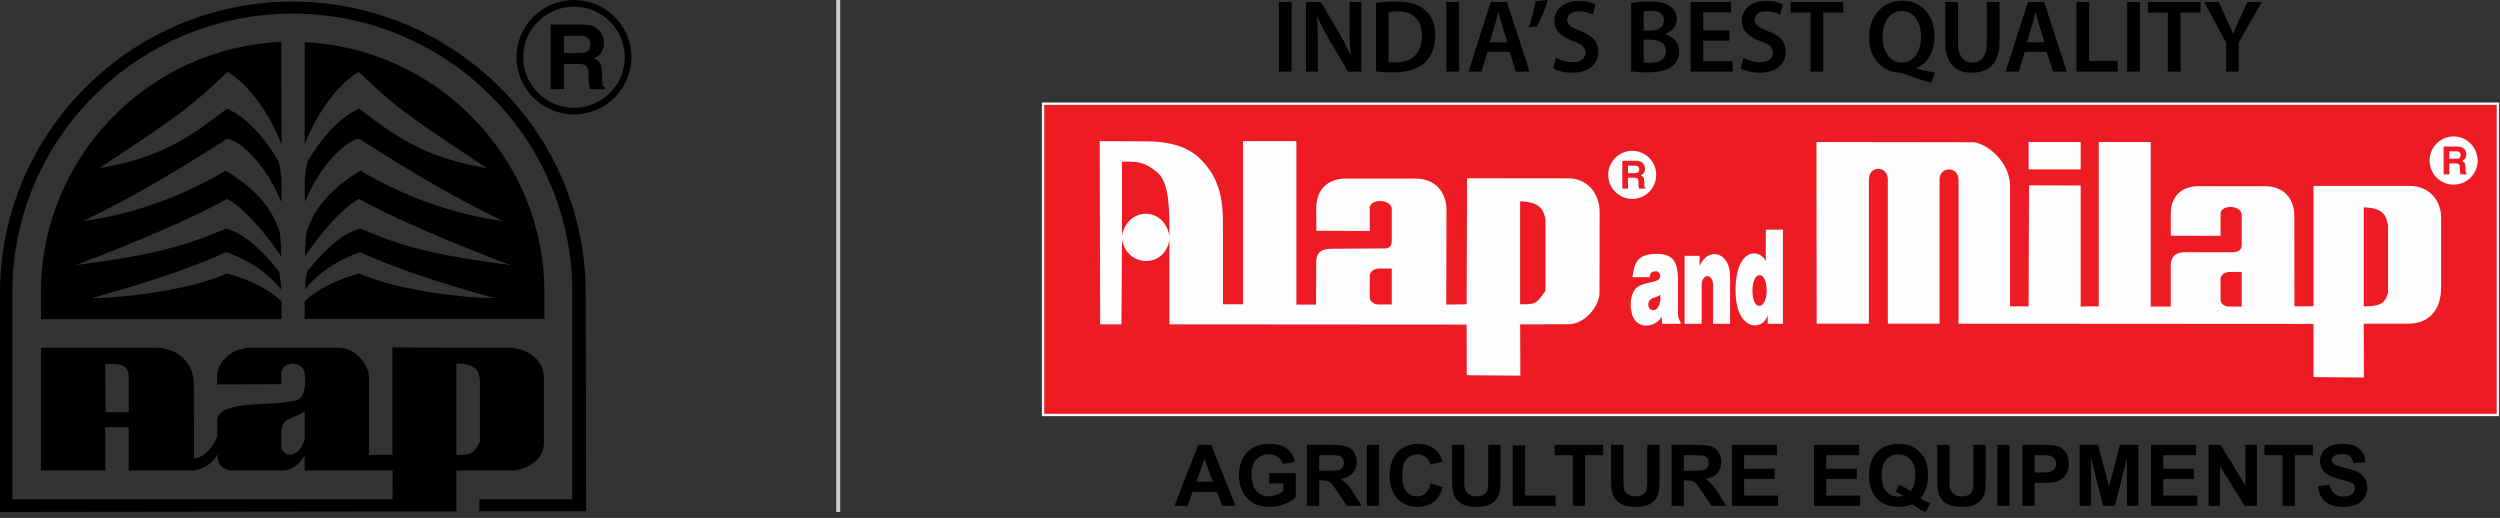
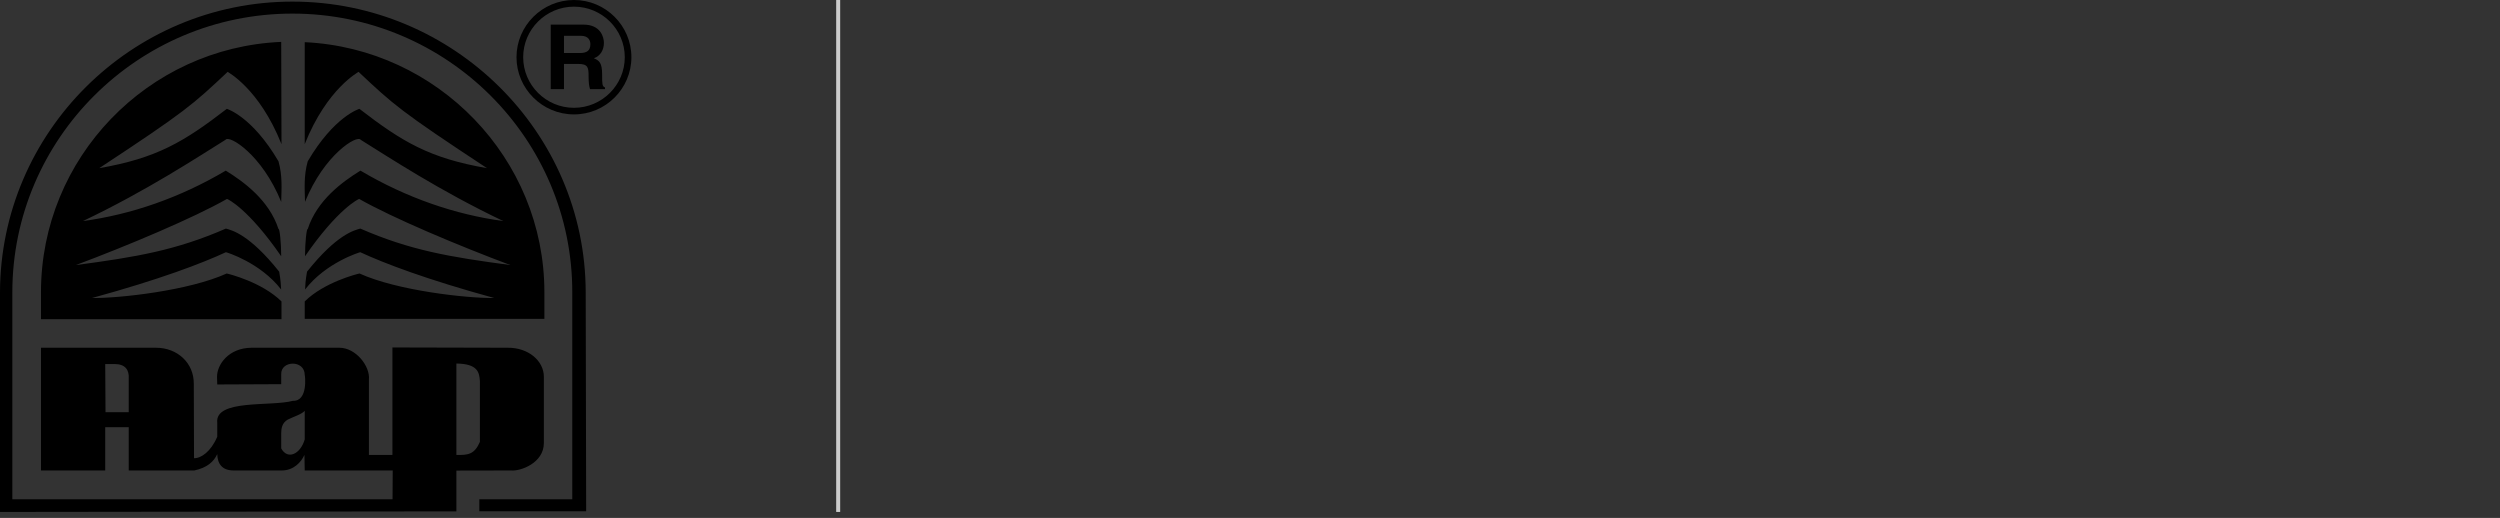
<svg xmlns="http://www.w3.org/2000/svg" width="391" height="81" viewBox="0 0 391 81" fill="none">
  <rect x="0" y="0" width="391" height="81" fill="#333333" stroke="none" />
  <path fill-rule="evenodd" clip-rule="evenodd" d="M86.133 13.944H88.206V9.996H90.396C91.965 9.996 92.055 10.535 92.055 11.908C92.055 12.948 92.136 13.469 92.28 13.944H94.623V13.675C94.173 13.514 94.173 13.146 94.173 11.665C94.173 9.79 93.713 9.476 92.884 9.108C93.884 8.776 94.452 7.816 94.452 6.703C94.452 5.833 93.956 3.85 91.261 3.85H86.133V13.944ZM88.206 8.291V5.599H90.847C92.091 5.599 92.334 6.38 92.334 6.919C92.334 7.914 91.793 8.291 90.694 8.291H88.206ZM89.766 0C94.722 0 98.751 4.02 98.751 8.946C98.751 13.873 94.722 17.893 89.766 17.893C84.817 17.893 80.78 13.873 80.78 8.946C80.78 4.02 84.817 0 89.766 0ZM89.766 1.041C94.145 1.041 97.715 4.594 97.715 8.946C97.715 13.307 94.145 16.861 89.766 16.861C85.394 16.861 81.825 13.307 81.825 8.946C81.825 4.594 85.394 1.041 89.766 1.041Z" fill="black" />
  <path fill-rule="evenodd" clip-rule="evenodd" d="M47.659 22.55V6.595C68.433 7.573 85.142 24.766 85.142 45.701V49.873H47.659V47.145C50.696 44.139 55.851 42.847 56.229 42.775C62.115 45.449 72.984 46.661 77.292 46.607C66.684 43.7 60.078 41.178 56.347 39.446C56.266 39.446 50.966 41.062 47.713 45.279C47.785 43.484 47.974 42.955 48.019 42.488C52.706 36.611 55.437 36.01 56.356 35.749C64.106 39.132 70.289 40.191 79.825 41.456C71.74 38.433 61.322 34.053 56.175 31.11C56.094 31.11 52.832 32.636 47.704 40.083C47.704 37.957 47.956 35.66 48.127 35.83C49.578 31.317 53.553 28.427 56.374 26.686C63.539 30.931 71.217 33.569 78.716 34.574C68.73 29.827 60.7 24.524 56.419 21.868C55.869 21.024 50.696 24.174 47.704 31.577C47.659 29.531 47.487 27.53 48.127 25.233C52.273 18.171 56.212 17.022 56.212 17.022C62.917 22.191 67.171 24.739 76.165 26.3C62.656 17.408 61.547 16.385 56.076 11.235C56.166 11.235 51.164 13.747 47.659 22.55ZM44.026 47.145C40.98 44.139 35.834 42.847 35.456 42.775C29.57 45.449 18.701 46.661 14.393 46.607C25.001 43.7 31.607 41.178 35.329 39.446C35.419 39.446 40.719 41.062 43.972 45.279C43.891 43.484 43.711 42.955 43.666 42.488C38.98 36.611 36.249 36.01 35.329 35.749C27.578 39.132 21.396 40.191 11.861 41.456C19.945 38.433 30.354 34.053 35.501 31.11C35.591 31.11 38.853 32.636 43.981 40.083C43.981 37.957 43.729 35.66 43.558 35.83C42.098 31.317 38.132 28.427 35.311 26.686C28.146 30.931 20.468 33.569 12.969 34.574C22.955 29.827 30.985 24.524 35.266 21.868C35.816 21.024 40.989 24.174 43.981 31.577C44.026 29.531 44.198 27.53 43.558 25.233C39.412 18.171 35.474 17.022 35.474 17.022C28.768 22.191 24.514 24.739 15.52 26.3C29.03 17.408 30.138 16.385 35.609 11.235C35.519 11.235 40.52 13.747 44.026 22.55L43.981 6.551C23.081 7.448 6.408 24.721 6.408 45.701V49.918H44.026V47.145ZM89.504 45.745C89.549 21.697 69.884 2.127 45.739 2.127C21.585 2.127 1.929 21.697 1.929 45.745V78.085H61.394L61.421 73.581H47.659L47.614 71.149C47.1 72.297 45.91 73.581 44.072 73.581H36.546C34.707 73.581 34.023 72.513 33.977 71.023C33.428 72.217 32.4 73.15 30.39 73.581H20.134V66.815H16.457V73.581H6.408V54.387H24.406C27.741 54.387 30.345 56.765 30.309 60.04L30.345 71.66C31.418 71.705 32.995 70.637 33.977 68.304V66.133C33.554 62.382 42.404 63.62 45.82 62.687C48.217 62.768 47.704 58.685 47.659 58.64C47.659 56.253 43.9 56.343 43.981 58.55V60.085L33.977 60.13L33.941 58.936C33.941 57.025 35.735 54.423 39.322 54.387H53.084C55.653 54.387 57.915 57.276 57.699 59.367V71.149H61.376V54.342L79.374 54.387C82.618 54.342 85.061 56.424 85.061 58.936V69.282C85.061 72.441 81.357 73.724 79.942 73.581L71.38 73.598V79.978L0 80.068V45.745C0.045 20.683 20.558 0.251 45.739 0.251C70.911 0.251 91.559 20.639 91.604 45.701L91.676 79.96H74.967V78.085H89.504V45.745ZM71.38 56.855C74.714 56.899 74.967 58.218 75.057 59.618V69.112C74.201 71.068 73.218 71.194 71.38 71.149V56.855ZM43.981 70.126V67.793C43.981 67.021 44.108 66.133 45.009 65.621C45.946 65.155 47.145 64.814 47.659 64.257V68.726C46.974 71.068 44.964 71.957 43.981 70.126ZM16.457 56.935H17.908C19.62 56.935 20.215 57.877 20.134 59.196V64.473H16.502L16.457 56.935Z" fill="black" />
  <line x1="131.091" y1="-1.36598e-08" x2="131.091" y2="80.068" stroke="#CCCCCC" stroke-width="0.625" />
  <g clip-path="url(#clip0_71_657)">
    <path d="M350.14 11.201V6.614L353.758 0.309H351.512L350.209 3.109C350.02 3.505 349.848 3.865 349.694 4.226C349.54 4.57 349.403 4.93 349.283 5.274H349.248C349.146 5.033 349.043 4.793 348.939 4.552C348.837 4.329 348.734 4.088 348.631 3.865C348.528 3.625 348.408 3.367 348.288 3.109L347.002 0.309H344.722L348.168 6.665V11.201H350.14ZM339.047 11.201H341.035V1.976H344.156V0.309H335.943V1.976H339.047V11.201ZM332.703 11.201H334.692V0.309H332.703V11.201ZM324.747 11.201H331.211V9.534H326.736V0.309H324.747V11.201ZM316.998 6.614L317.82 3.933C317.889 3.711 317.941 3.487 318.009 3.246C318.06 3.023 318.129 2.783 318.181 2.559C318.232 2.319 318.283 2.096 318.352 1.89H318.369C318.455 2.216 318.54 2.543 318.626 2.903C318.729 3.246 318.815 3.59 318.918 3.933L319.775 6.614H316.998ZM320.101 8.108L321.095 11.201H323.239L319.707 0.309H317.169L313.688 11.201H315.729L316.672 8.108H320.101ZM304.241 0.309V6.545C304.241 7.404 304.344 8.143 304.532 8.744C304.738 9.362 305.013 9.861 305.373 10.255C305.733 10.633 306.179 10.926 306.676 11.115C307.19 11.286 307.756 11.389 308.39 11.372C309.042 11.372 309.642 11.286 310.174 11.097C310.705 10.909 311.168 10.616 311.545 10.221C311.922 9.826 312.214 9.311 312.42 8.71C312.625 8.091 312.728 7.37 312.728 6.528V0.309H310.739V6.665C310.739 7.37 310.654 7.954 310.465 8.417C310.293 8.881 310.019 9.225 309.693 9.448C309.35 9.672 308.939 9.774 308.459 9.774C308.013 9.774 307.619 9.672 307.276 9.448C306.95 9.225 306.693 8.881 306.505 8.417C306.333 7.954 306.23 7.37 306.23 6.665V0.309H304.241ZM297.452 9.774C296.971 9.774 296.543 9.672 296.183 9.465C295.806 9.259 295.48 8.967 295.223 8.606C294.965 8.228 294.777 7.817 294.64 7.335C294.503 6.854 294.434 6.339 294.434 5.789C294.434 5.239 294.503 4.724 294.622 4.226C294.759 3.745 294.949 3.316 295.205 2.937C295.463 2.559 295.771 2.25 296.148 2.044C296.526 1.821 296.971 1.717 297.469 1.717C297.863 1.717 298.223 1.787 298.531 1.924C298.858 2.078 299.132 2.267 299.372 2.525C299.612 2.783 299.801 3.075 299.972 3.401C300.126 3.745 300.246 4.106 300.332 4.5C300.418 4.896 300.452 5.291 300.452 5.703C300.452 6.288 300.384 6.82 300.246 7.318C300.126 7.799 299.92 8.228 299.664 8.606C299.406 8.967 299.097 9.259 298.72 9.465C298.343 9.672 297.932 9.774 297.452 9.774ZM302.612 11.355C302.321 11.303 302.012 11.252 301.686 11.183C301.361 11.115 301.035 11.046 300.709 10.96C300.384 10.891 300.057 10.805 299.749 10.719V10.651C300.143 10.496 300.521 10.255 300.846 9.964C301.189 9.672 301.498 9.311 301.738 8.881C301.995 8.452 302.201 7.971 302.338 7.421C302.475 6.889 302.544 6.288 302.544 5.617C302.544 4.999 302.475 4.414 302.321 3.865C302.184 3.316 301.978 2.8 301.686 2.353C301.413 1.89 301.069 1.494 300.658 1.168C300.246 0.824 299.783 0.567 299.251 0.395C298.738 0.206 298.154 0.12 297.537 0.12C296.749 0.12 296.045 0.258 295.411 0.533C294.777 0.807 294.228 1.202 293.765 1.717C293.302 2.233 292.959 2.834 292.702 3.539C292.462 4.226 292.342 4.999 292.342 5.858C292.342 6.562 292.428 7.198 292.582 7.765C292.754 8.349 292.994 8.847 293.285 9.294C293.576 9.723 293.937 10.101 294.331 10.393C294.725 10.703 295.172 10.926 295.634 11.097C296.097 11.252 296.594 11.355 297.091 11.372C297.212 11.389 297.332 11.407 297.452 11.424C297.571 11.458 297.692 11.493 297.811 11.544C298.48 11.802 299.183 12.059 299.869 12.283C300.572 12.523 301.292 12.729 302.047 12.953L302.612 11.355ZM283.169 11.201H285.158V1.976H288.279V0.309H280.066V1.976H283.169V11.201ZM272.231 10.685C272.436 10.805 272.693 10.926 273.002 11.029C273.311 11.131 273.653 11.217 274.031 11.286C274.408 11.338 274.802 11.372 275.179 11.372C275.882 11.372 276.482 11.286 276.997 11.115C277.528 10.943 277.957 10.703 278.282 10.393C278.626 10.101 278.883 9.741 279.054 9.362C279.209 8.967 279.294 8.538 279.294 8.091C279.294 7.576 279.192 7.112 279.003 6.717C278.797 6.322 278.489 5.978 278.077 5.669C277.666 5.377 277.134 5.102 276.5 4.861C276.02 4.673 275.625 4.5 275.317 4.329C275.008 4.174 274.786 3.986 274.648 3.779C274.494 3.59 274.425 3.35 274.425 3.075C274.425 2.851 274.494 2.645 274.614 2.439C274.734 2.25 274.923 2.078 275.197 1.958C275.454 1.838 275.797 1.769 276.226 1.769C276.551 1.769 276.86 1.803 277.151 1.855C277.425 1.906 277.666 1.976 277.871 2.044C278.094 2.13 278.266 2.216 278.403 2.285L278.865 0.704C278.574 0.533 278.231 0.412 277.803 0.292C277.357 0.189 276.86 0.137 276.26 0.137C275.677 0.137 275.128 0.206 274.665 0.361C274.185 0.533 273.791 0.738 273.448 1.031C273.122 1.305 272.847 1.632 272.676 2.027C272.505 2.404 272.419 2.817 272.402 3.264C272.419 3.779 272.539 4.243 272.779 4.638C273.019 5.033 273.345 5.377 273.791 5.669C274.236 5.961 274.751 6.218 275.368 6.442C275.813 6.596 276.191 6.769 276.465 6.94C276.756 7.112 276.963 7.301 277.083 7.524C277.22 7.731 277.288 7.971 277.288 8.246C277.288 8.538 277.203 8.796 277.048 9.019C276.894 9.242 276.671 9.414 276.379 9.534C276.088 9.672 275.728 9.723 275.317 9.723C274.974 9.723 274.648 9.688 274.322 9.637C273.996 9.568 273.705 9.483 273.413 9.38C273.139 9.276 272.899 9.156 272.676 9.036L272.231 10.685ZM270.482 4.759H266.383V1.941H270.739V0.309H264.412V11.201H270.979V9.568H266.383V6.373H270.482V4.759ZM257.074 6.202H258.068C258.411 6.202 258.737 6.236 259.029 6.304C259.337 6.373 259.594 6.476 259.817 6.63C260.057 6.769 260.228 6.957 260.349 7.181C260.486 7.404 260.554 7.679 260.554 8.005C260.554 8.332 260.486 8.624 260.349 8.847C260.228 9.087 260.04 9.259 259.817 9.414C259.594 9.551 259.337 9.654 259.045 9.723C258.754 9.774 258.446 9.809 258.137 9.809H257.537C257.365 9.809 257.211 9.792 257.074 9.757V6.202ZM257.074 1.787C257.176 1.752 257.331 1.735 257.503 1.717C257.691 1.701 257.931 1.701 258.205 1.701C258.634 1.701 258.994 1.752 259.303 1.855C259.594 1.958 259.834 2.13 259.989 2.353C260.16 2.577 260.246 2.851 260.246 3.195C260.246 3.505 260.16 3.779 259.989 4.02C259.834 4.26 259.594 4.432 259.268 4.57C258.96 4.707 258.565 4.759 258.103 4.775H257.074V1.787ZM255.12 11.166C255.376 11.201 255.702 11.235 256.114 11.27C256.525 11.303 257.005 11.321 257.554 11.321C258.223 11.321 258.806 11.27 259.32 11.201C259.834 11.131 260.28 11.012 260.657 10.874C261.034 10.719 261.343 10.53 261.6 10.307C261.806 10.135 261.995 9.929 262.132 9.706C262.286 9.483 262.406 9.225 262.492 8.95C262.595 8.675 262.629 8.366 262.629 8.057C262.629 7.679 262.577 7.335 262.458 7.043C262.337 6.751 262.166 6.493 261.96 6.253C261.754 6.029 261.532 5.858 261.257 5.703C261 5.548 260.726 5.446 260.434 5.36V5.325C260.829 5.171 261.155 4.982 261.428 4.741C261.703 4.5 261.909 4.226 262.046 3.933C262.183 3.625 262.252 3.316 262.252 2.972C262.252 2.663 262.2 2.37 262.097 2.113C262.012 1.855 261.875 1.632 261.703 1.426C261.532 1.219 261.343 1.065 261.12 0.928C260.88 0.756 260.606 0.618 260.314 0.515C260.023 0.412 259.68 0.344 259.303 0.292C258.925 0.258 258.497 0.223 258.017 0.223C257.64 0.223 257.262 0.24 256.902 0.258C256.542 0.292 256.2 0.309 255.891 0.344C255.582 0.395 255.325 0.429 255.12 0.463V11.166ZM242.912 10.685C243.117 10.805 243.374 10.926 243.683 11.029C243.992 11.131 244.335 11.217 244.712 11.286C245.089 11.338 245.484 11.372 245.861 11.372C246.563 11.372 247.164 11.286 247.695 11.115C248.21 10.943 248.638 10.703 248.964 10.393C249.307 10.101 249.564 9.741 249.736 9.362C249.907 8.967 249.976 8.538 249.976 8.091C249.976 7.576 249.89 7.112 249.684 6.717C249.478 6.322 249.17 5.978 248.758 5.669C248.347 5.377 247.815 5.102 247.198 4.861C246.718 4.673 246.306 4.5 245.998 4.329C245.706 4.174 245.466 3.986 245.329 3.779C245.175 3.59 245.107 3.35 245.107 3.075C245.107 2.851 245.175 2.645 245.295 2.439C245.414 2.25 245.621 2.078 245.878 1.958C246.135 1.838 246.478 1.769 246.907 1.769C247.232 1.769 247.541 1.803 247.832 1.855C248.107 1.906 248.347 1.976 248.552 2.044C248.775 2.13 248.947 2.216 249.084 2.285L249.547 0.704C249.272 0.533 248.912 0.412 248.484 0.292C248.038 0.189 247.541 0.137 246.94 0.137C246.358 0.137 245.827 0.206 245.346 0.361C244.866 0.533 244.472 0.738 244.129 1.031C243.803 1.305 243.546 1.632 243.357 2.027C243.186 2.404 243.1 2.817 243.1 3.264C243.1 3.779 243.22 4.243 243.46 4.638C243.7 5.033 244.043 5.377 244.472 5.669C244.917 5.961 245.432 6.218 246.049 6.442C246.495 6.596 246.872 6.769 247.147 6.94C247.438 7.112 247.644 7.301 247.764 7.524C247.901 7.731 247.969 7.971 247.969 8.246C247.969 8.538 247.883 8.796 247.73 9.019C247.575 9.242 247.352 9.414 247.061 9.534C246.77 9.672 246.409 9.723 245.998 9.723C245.655 9.723 245.329 9.688 245.003 9.637C244.678 9.568 244.386 9.483 244.112 9.38C243.821 9.276 243.581 9.156 243.374 9.036L242.912 10.685ZM240.168 0.172C240.1 0.601 240.014 1.065 239.911 1.546C239.791 2.027 239.671 2.491 239.534 2.955C239.396 3.435 239.259 3.865 239.122 4.26L240.357 4.14C240.494 3.882 240.648 3.607 240.82 3.281C240.974 2.955 241.128 2.611 241.283 2.25C241.437 1.89 241.574 1.512 241.728 1.134C241.866 0.756 241.986 0.378 242.088 0L240.168 0.172ZM232.984 6.614L233.807 3.933C233.876 3.711 233.927 3.487 233.996 3.246C234.047 3.023 234.116 2.783 234.167 2.559C234.219 2.319 234.27 2.096 234.339 1.89H234.356C234.442 2.216 234.528 2.543 234.613 2.903C234.716 3.246 234.802 3.59 234.905 3.933L235.762 6.614H232.984ZM236.088 8.108L237.082 11.201H239.225L235.693 0.309H233.156L229.675 11.201H231.715L232.658 8.108H236.088ZM226.212 11.201H228.201V0.309H226.212V11.201ZM217.176 1.89C217.331 1.855 217.502 1.838 217.725 1.803C217.948 1.787 218.222 1.787 218.531 1.787C219.371 1.787 220.073 1.924 220.64 2.233C221.222 2.525 221.651 2.955 221.943 3.521C222.251 4.072 222.388 4.759 222.388 5.566C222.388 6.476 222.234 7.249 221.908 7.885C221.583 8.503 221.103 8.967 220.485 9.276C219.885 9.603 219.148 9.757 218.273 9.741H217.673C217.485 9.741 217.313 9.723 217.176 9.706V1.89ZM215.204 11.166C215.53 11.217 215.907 11.252 216.353 11.27C216.799 11.303 217.296 11.321 217.879 11.321C218.582 11.321 219.233 11.252 219.851 11.149C220.468 11.046 221.017 10.874 221.514 10.651C222.011 10.428 222.44 10.153 222.8 9.826C223.143 9.517 223.434 9.139 223.691 8.726C223.949 8.298 224.137 7.817 224.274 7.284C224.412 6.751 224.48 6.15 224.497 5.497C224.497 4.879 224.412 4.329 224.274 3.831C224.137 3.332 223.949 2.886 223.691 2.491C223.434 2.113 223.143 1.769 222.782 1.494C222.457 1.202 222.062 0.979 221.634 0.79C221.222 0.601 220.725 0.463 220.194 0.361C219.645 0.274 219.028 0.223 218.359 0.223C217.759 0.223 217.21 0.258 216.662 0.292C216.13 0.326 215.65 0.395 215.204 0.447V11.166ZM206.117 11.201V7.301C206.117 6.717 206.117 6.15 206.1 5.617C206.1 5.085 206.083 4.587 206.066 4.088C206.049 3.607 206.031 3.127 205.997 2.663L206.066 2.645C206.237 3.058 206.443 3.487 206.649 3.899C206.855 4.329 207.077 4.759 207.317 5.171C207.54 5.583 207.763 5.995 208.003 6.407L210.832 11.201H212.907V0.309H211.072V4.106V5.703C211.09 6.202 211.106 6.7 211.141 7.181C211.158 7.661 211.192 8.143 211.243 8.624H211.209C210.952 8.04 210.678 7.438 210.369 6.82C210.044 6.202 209.718 5.583 209.357 4.982L206.546 0.309H204.265V11.201H206.117ZM200.031 11.201H202.019V0.309H200.031V11.201Z" fill="black" />
    <path fill-rule="evenodd" clip-rule="evenodd" d="M163.133 16.217H390.672V64.902H163.133V16.217Z" fill="#ED1B23" stroke="#FEFEFE" stroke-width="0.37" stroke-miterlimit="10" />
    <path fill-rule="evenodd" clip-rule="evenodd" d="M255.273 23.586C257.348 23.586 259.029 25.27 259.029 27.349C259.029 29.427 257.348 31.111 255.273 31.111C253.216 31.111 251.519 29.427 251.519 27.349C251.519 25.27 253.216 23.586 255.273 23.586ZM254.622 27.073V25.906H255.736C256.268 25.906 256.371 26.249 256.371 26.472C256.371 26.902 256.148 27.073 255.668 27.073H254.622ZM253.731 29.496H254.622V27.796H255.548C256.216 27.796 256.251 28.036 256.251 28.62C256.251 29.067 256.285 29.29 256.354 29.496H257.348V29.393C257.16 29.307 257.16 29.152 257.16 28.517C257.16 27.71 256.971 27.572 256.611 27.418C257.039 27.28 257.28 26.868 257.28 26.386C257.28 26.009 257.074 25.15 255.925 25.15H253.731V29.496Z" fill="#FEFEFE" />
    <path fill-rule="evenodd" clip-rule="evenodd" d="M229.401 58.683L229.384 50.764L182.902 50.729V37.553C182.096 42.002 176.352 41.83 175.478 37.518L175.392 50.729H172.066L171.997 22.075C174.415 22.075 176.833 22.092 179.267 22.109C183.879 22.109 186.314 23.466 187.669 24.806C190.755 27.812 191.337 31.197 191.269 35.577V47.586H194.407V22.075H202.757V47.637H205.826L205.86 40.697C205.98 39.529 206.597 38.979 208.038 38.91L215.89 38.858C216.953 38.91 217.708 38.858 217.673 37.587V32.623C217.467 30.973 213.935 31.059 214.227 32.777V36.127L205.877 36.093L205.86 32.554C205.86 29.702 207.609 28.001 210.266 27.933H221.428C224.411 27.933 226.229 29.96 226.229 32.88L226.195 47.637L229.384 47.586L229.452 27.881L245.174 27.898C248.226 27.83 250.181 30.217 250.181 33.172L250.164 45.799C250.164 47.843 247.918 50.695 245.295 50.712L237.751 50.729L237.785 58.752L229.401 58.683ZM215.53 42.002H217.673V47.62H215.565C214.81 47.586 214.227 47.122 214.227 46.503V42.947C214.519 42.26 214.913 42.123 215.53 42.002ZM237.751 31.489C240.872 31.575 241.454 32.812 241.711 34.409V45.472C240.408 47.328 240.34 47.654 237.751 47.586V31.489ZM175.478 36.831V25.287H175.443H176.747C178.29 25.287 179.404 25.648 181.016 26.971C182.936 28.569 182.902 33.018 182.902 36.935C182.096 32.262 176.386 32.296 175.478 36.831Z" fill="#FEFEFE" />
    <path fill-rule="evenodd" clip-rule="evenodd" d="M369.686 32.434C372.686 32.503 373.235 33.688 373.492 35.251V45.747C373.046 47.551 372.155 47.895 369.686 47.912V32.434ZM308.51 22.247C310.465 22.247 314.374 25.133 314.374 29.118V47.912H317.272L317.34 28.981L325.416 29.015V47.946L326.822 47.912H328.245V22.212H336.372V47.946H339.509V41.281C339.612 40.164 340.178 39.511 341.601 39.443L348.923 39.46C350.106 39.443 350.637 39.15 350.603 38.12V33.516C350.397 31.935 347.019 32.004 347.294 33.653V36.883L339.509 36.866V33.447C339.509 30.716 341.156 29.187 343.728 29.118H354.203C357.084 29.118 358.832 30.956 358.832 33.756L358.85 47.912L361.833 47.895V29.084H376.801C379.733 29.015 381.791 31.179 381.791 34.032V45.06C381.791 47.104 380.985 50.489 376.801 50.626H369.686L369.72 59.044L361.833 58.975V50.66L306.316 50.626V28.07C306.247 25.906 303.315 26.043 303.349 28.07V50.626H295.257V28.07C295.257 25.871 292.291 25.803 292.291 28.105V50.626H284.129L284.095 22.212C292.188 22.212 300.452 22.247 308.51 22.247ZM317.272 26.49H325.416V22.212H317.272V26.49ZM348.545 42.535H350.603V47.946H348.58C347.842 47.912 347.294 47.465 347.294 46.864V43.446C347.568 42.793 347.962 42.673 348.545 42.535Z" fill="#FEFEFE" />
    <path fill-rule="evenodd" clip-rule="evenodd" d="M275.179 43.033C275.951 43.033 276.311 44.287 276.311 45.404C276.311 46.589 275.916 47.826 275.179 47.826C274.408 47.826 274.082 46.709 274.082 45.404C274.082 44.15 274.493 43.033 275.179 43.033ZM276.174 35.921V40.851C275.814 40.095 275.094 39.631 274.322 39.631C272.985 39.631 271.442 41.16 271.442 45.404C271.442 49.372 273.07 50.901 274.476 50.901C275.419 50.901 276.277 50.214 276.466 49.218V50.643H278.849V35.921H276.174ZM263.469 40.009V50.643H266.144V44.613C266.144 43.668 266.607 43.187 267.036 43.187C267.464 43.187 267.927 43.668 267.927 44.613V50.643H270.584V43.187C270.584 40.954 269.367 39.735 268.133 39.735C267.275 39.735 266.349 40.336 265.817 41.641V40.009H263.469ZM259.662 46.091C259.662 46.194 259.697 46.4 259.697 46.554C259.697 47.052 259.576 47.671 259.269 48.135C259.114 48.358 258.805 48.53 258.565 48.53C258.171 48.53 257.794 48.203 257.794 47.671C257.794 46.4 258.977 46.709 259.662 46.091ZM255.325 43.359H257.999C258.085 42.569 258.479 42.432 258.977 42.432C259.439 42.432 259.662 42.809 259.662 43.136C259.662 43.394 259.508 43.72 259.269 43.823C258.394 44.304 256.302 44.15 255.513 45.558C255.17 46.194 255.033 46.984 255.033 47.62C255.033 48.358 255.222 49.063 255.325 49.372C255.719 50.488 256.611 50.918 257.468 50.918C258.411 50.918 259.474 50.368 259.868 49.544L259.971 50.643H262.835V50.334C262.543 50.007 262.44 49.544 262.44 49.063V43.514C262.337 41.641 262.149 39.7 259.183 39.7C256.114 39.7 255.616 41.006 255.325 43.359Z" fill="#FEFEFE" />
-     <path fill-rule="evenodd" clip-rule="evenodd" d="M383.745 21.336C385.803 21.336 387.5 23.037 387.5 25.115C387.5 27.194 385.803 28.878 383.745 28.878C381.67 28.878 379.99 27.194 379.99 25.115C379.99 23.037 381.67 21.336 383.745 21.336ZM383.077 24.823V23.672H384.208C384.74 23.672 384.842 24.016 384.842 24.239C384.842 24.668 384.602 24.823 384.139 24.823H383.077ZM382.185 27.263H383.077V25.562H384.002C384.671 25.562 384.722 25.802 384.722 26.386C384.722 26.833 384.757 27.056 384.808 27.263H385.819V27.142C385.614 27.074 385.614 26.919 385.614 26.283C385.614 25.476 385.425 25.339 385.065 25.184C385.494 25.029 385.734 24.617 385.734 24.153C385.734 23.775 385.528 22.916 384.379 22.916H382.185V27.263Z" fill="#FEFEFE" />
    <path d="M189.698 75.341L188.387 71.805L187.102 75.341H189.698ZM193.233 79.112H191.144L190.314 76.947H186.512L185.727 79.112H183.689L187.394 69.582H189.425L193.233 79.112Z" fill="black" />
    <path d="M198.518 75.608V74.002H202.657V77.799C202.255 78.189 201.672 78.532 200.909 78.829C200.145 79.126 199.372 79.275 198.589 79.275C197.594 79.275 196.727 79.065 195.987 78.647C195.248 78.229 194.692 77.63 194.32 76.853C193.948 76.076 193.762 75.229 193.762 74.314C193.762 73.322 193.97 72.44 194.385 71.669C194.8 70.897 195.407 70.306 196.208 69.894C196.818 69.578 197.577 69.419 198.485 69.419C199.666 69.419 200.589 69.668 201.253 70.163C201.916 70.66 202.344 71.346 202.534 72.221L200.627 72.579C200.492 72.111 200.24 71.742 199.87 71.471C199.501 71.199 199.039 71.063 198.485 71.063C197.646 71.063 196.979 71.331 196.484 71.864C195.989 72.396 195.741 73.188 195.741 74.237C195.741 75.367 195.992 76.216 196.494 76.781C196.995 77.348 197.653 77.63 198.466 77.63C198.868 77.63 199.271 77.551 199.676 77.392C200.08 77.234 200.427 77.043 200.717 76.817V75.608H198.518Z" fill="black" />
    <path d="M206.316 73.612H207.736C208.658 73.612 209.233 73.573 209.462 73.496C209.691 73.418 209.871 73.283 210.001 73.093C210.13 72.902 210.195 72.664 210.195 72.377C210.195 72.056 210.11 71.798 209.939 71.601C209.769 71.403 209.527 71.279 209.216 71.227C209.06 71.205 208.593 71.195 207.814 71.195H206.316V73.612ZM204.395 79.112V69.582H208.437C209.454 69.582 210.192 69.668 210.653 69.839C211.114 70.01 211.482 70.315 211.759 70.752C212.036 71.19 212.174 71.691 212.174 72.254C212.174 72.969 211.965 73.559 211.545 74.025C211.125 74.491 210.498 74.785 209.663 74.906C210.078 75.149 210.421 75.415 210.692 75.706C210.962 75.996 211.326 76.512 211.785 77.253L212.947 79.112H210.65L209.261 77.038C208.768 76.298 208.431 75.831 208.249 75.638C208.067 75.444 207.875 75.313 207.671 75.241C207.468 75.169 207.146 75.134 206.705 75.134H206.316V79.112H204.395Z" fill="black" />
    <path d="M213.767 69.582H215.687V79.111H213.767V69.582Z" fill="black" />
    <path d="M223.762 75.608L225.624 76.2C225.339 77.24 224.864 78.013 224.2 78.517C223.536 79.022 222.694 79.275 221.673 79.275C220.41 79.275 219.372 78.842 218.559 77.978C217.745 77.112 217.339 75.931 217.339 74.431C217.339 72.845 217.748 71.614 218.565 70.736C219.383 69.858 220.457 69.419 221.79 69.419C222.953 69.419 223.898 69.764 224.625 70.453C225.058 70.86 225.382 71.446 225.599 72.209L223.697 72.663C223.585 72.169 223.351 71.779 222.993 71.493C222.636 71.207 222.203 71.063 221.693 71.063C220.988 71.063 220.415 71.318 219.976 71.825C219.537 72.331 219.318 73.153 219.318 74.289C219.318 75.494 219.534 76.351 219.967 76.862C220.399 77.374 220.962 77.63 221.654 77.63C222.164 77.63 222.603 77.467 222.971 77.142C223.338 76.817 223.602 76.306 223.762 75.608Z" fill="black" />
    <path d="M227.1 69.582H229.02V74.743C229.02 75.563 229.044 76.093 229.092 76.336C229.174 76.726 229.37 77.039 229.679 77.275C229.988 77.511 230.411 77.63 230.948 77.63C231.492 77.63 231.903 77.518 232.18 77.295C232.457 77.072 232.623 76.798 232.68 76.472C232.736 76.147 232.764 75.608 232.764 74.853V69.582H234.685V74.587C234.685 75.731 234.632 76.54 234.529 77.012C234.425 77.485 234.234 77.883 233.955 78.208C233.675 78.533 233.302 78.792 232.836 78.985C232.369 79.178 231.758 79.275 231.006 79.275C230.098 79.275 229.409 79.169 228.939 78.959C228.47 78.749 228.099 78.475 227.826 78.14C227.554 77.804 227.374 77.452 227.288 77.084C227.162 76.537 227.1 75.731 227.1 74.665V69.582Z" fill="black" />
    <path d="M236.602 79.112V69.66H238.522V77.507H243.297V79.112H236.602Z" fill="black" />
    <path d="M245.983 79.112V71.194H243.161V69.582H250.72V71.194H247.904V79.112H245.983Z" fill="black" />
    <path d="M251.973 69.582H253.893V74.743C253.893 75.563 253.917 76.093 253.965 76.336C254.047 76.726 254.243 77.039 254.552 77.275C254.861 77.511 255.284 77.63 255.821 77.63C256.366 77.63 256.776 77.518 257.053 77.295C257.33 77.072 257.497 76.798 257.553 76.472C257.608 76.147 257.637 75.608 257.637 74.853V69.582H259.558V74.587C259.558 75.731 259.506 76.54 259.402 77.012C259.298 77.485 259.107 77.883 258.828 78.208C258.548 78.533 258.176 78.792 257.708 78.985C257.241 79.178 256.631 79.275 255.879 79.275C254.971 79.275 254.282 79.169 253.812 78.959C253.343 78.749 252.972 78.475 252.699 78.14C252.427 77.804 252.247 77.452 252.161 77.084C252.035 76.537 251.973 75.731 251.973 74.665V69.582Z" fill="black" />
    <path d="M263.349 73.612H264.77C265.691 73.612 266.267 73.573 266.496 73.496C266.725 73.418 266.905 73.283 267.034 73.093C267.164 72.902 267.229 72.664 267.229 72.377C267.229 72.056 267.144 71.798 266.972 71.601C266.802 71.403 266.561 71.279 266.249 71.227C266.094 71.205 265.626 71.195 264.848 71.195H263.349V73.612ZM261.428 79.112V69.582H265.471C266.487 69.582 267.226 69.668 267.687 69.839C268.147 70.01 268.516 70.315 268.793 70.752C269.069 71.19 269.208 71.691 269.208 72.254C269.208 72.969 268.998 73.559 268.579 74.025C268.159 74.491 267.532 74.785 266.697 74.906C267.112 75.149 267.455 75.415 267.725 75.706C267.996 75.996 268.36 76.512 268.818 77.253L269.98 79.112H267.683L266.295 77.038C265.802 76.298 265.464 75.831 265.283 75.638C265.101 75.444 264.909 75.313 264.705 75.241C264.502 75.169 264.179 75.134 263.738 75.134H263.349V79.112H261.428Z" fill="black" />
    <path d="M270.859 79.112V69.582H277.912V71.194H272.779V73.306H277.554V74.912H272.779V77.506H278.093V79.112H270.859Z" fill="black" />
    <path d="M283.706 79.112V69.582H290.759V71.194H285.626V73.306H290.401V74.912H285.626V77.506H290.94V79.112H283.706Z" fill="black" />
    <path d="M298.814 76.817C299.06 76.527 299.245 76.176 299.368 75.764C299.492 75.352 299.553 74.88 299.553 74.347C299.553 73.247 299.311 72.424 298.827 71.88C298.343 71.336 297.709 71.064 296.926 71.064C296.143 71.064 295.508 71.337 295.021 71.883C294.535 72.429 294.292 73.25 294.292 74.347C294.292 75.461 294.535 76.294 295.021 76.847C295.508 77.399 296.123 77.675 296.867 77.675C297.144 77.675 297.406 77.63 297.653 77.539C297.263 77.283 296.867 77.084 296.466 76.941L297.003 75.842C297.635 76.059 298.238 76.383 298.814 76.817ZM300.357 77.903C300.829 78.241 301.342 78.509 301.895 78.709L301.189 80.068C300.898 79.981 300.616 79.862 300.338 79.71C300.277 79.68 299.851 79.398 299.06 78.865C298.438 79.138 297.748 79.275 296.99 79.275C295.529 79.275 294.383 78.843 293.555 77.981C292.727 77.119 292.313 75.907 292.313 74.347C292.313 72.791 292.728 71.581 293.559 70.717C294.389 69.852 295.515 69.419 296.939 69.419C298.349 69.419 299.466 69.852 300.293 70.717C301.119 71.581 301.532 72.791 301.532 74.347C301.532 75.171 301.418 75.895 301.189 76.518C301.015 76.995 300.738 77.457 300.357 77.903Z" fill="black" />
-     <path d="M302.985 69.582H304.905V74.743C304.905 75.563 304.928 76.093 304.976 76.336C305.059 76.726 305.254 77.039 305.563 77.275C305.872 77.511 306.295 77.63 306.831 77.63C307.377 77.63 307.788 77.518 308.064 77.295C308.341 77.072 308.508 76.798 308.564 76.472C308.62 76.147 308.648 75.608 308.648 74.853V69.582H310.569V74.587C310.569 75.731 310.517 76.54 310.414 77.012C310.309 77.485 310.118 77.883 309.84 78.208C309.56 78.533 309.187 78.792 308.72 78.985C308.253 79.178 307.642 79.275 306.89 79.275C305.982 79.275 305.293 79.169 304.824 78.959C304.354 78.749 303.983 78.475 303.711 78.14C303.439 77.804 303.259 77.452 303.172 77.084C303.047 76.537 302.985 75.731 302.985 74.665V69.582Z" fill="black" />
+     <path d="M302.985 69.582H304.905V74.743C304.905 75.563 304.928 76.093 304.976 76.336C305.059 76.726 305.254 77.039 305.563 77.275C305.872 77.511 306.295 77.63 306.831 77.63C307.377 77.63 307.788 77.518 308.064 77.295C308.341 77.072 308.508 76.798 308.564 76.472C308.62 76.147 308.648 75.608 308.648 74.853V69.582H310.569V74.587C310.569 75.731 310.517 76.54 310.414 77.012C310.309 77.485 310.118 77.883 309.84 78.208C309.56 78.533 309.187 78.792 308.72 78.985C308.253 79.178 307.642 79.275 306.89 79.275C305.982 79.275 305.293 79.169 304.824 78.959C304.354 78.749 303.983 78.475 303.711 78.14C303.439 77.804 303.259 77.452 303.172 77.084C303.047 76.537 302.985 75.731 302.985 74.665Z" fill="black" />
    <path d="M312.376 69.582H314.296V79.111H312.376V69.582Z" fill="black" />
-     <path d="M318.206 71.194V73.898H319.257C320.014 73.898 320.52 73.849 320.775 73.749C321.031 73.649 321.23 73.493 321.376 73.28C321.52 73.068 321.593 72.821 321.593 72.54C321.593 72.193 321.491 71.907 321.288 71.681C321.084 71.456 320.827 71.315 320.516 71.259C320.286 71.216 319.826 71.194 319.134 71.194H318.206ZM316.286 79.112V69.582H319.367C320.535 69.582 321.296 69.629 321.651 69.725C322.196 69.867 322.652 70.178 323.02 70.657C323.388 71.136 323.572 71.755 323.572 72.513C323.572 73.099 323.465 73.591 323.253 73.989C323.041 74.388 322.773 74.701 322.446 74.929C322.119 75.156 321.787 75.307 321.45 75.38C320.991 75.472 320.327 75.517 319.458 75.517H318.206V79.112H316.286Z" fill="black" />
    <path d="M325.255 79.112V69.582H328.129L329.855 76.082L331.561 69.582H334.442V79.112H332.658V71.61L330.77 79.112H328.921L327.039 71.61V79.112H325.255Z" fill="black" />
    <path d="M336.417 79.112V69.582H343.469V71.194H338.337V73.306H343.112V74.912H338.337V77.506H343.65V79.112H336.417Z" fill="black" />
    <path d="M345.431 79.112V69.582H347.3L351.193 75.946V69.582H352.977V79.112H351.05L347.215 72.897V79.112H345.431Z" fill="black" />
    <path d="M356.989 79.112V71.194H354.167V69.582H361.726V71.194H358.91V79.112H356.989Z" fill="black" />
-     <path d="M362.505 76.012L364.373 75.829C364.486 76.458 364.715 76.919 365.058 77.214C365.402 77.509 365.866 77.656 366.45 77.656C367.068 77.656 367.534 77.525 367.848 77.263C368.162 77 368.319 76.694 368.319 76.343C368.319 76.117 368.252 75.926 368.121 75.768C367.989 75.609 367.758 75.472 367.43 75.355C367.205 75.276 366.692 75.138 365.892 74.939C364.862 74.683 364.14 74.369 363.725 73.996C363.141 73.471 362.849 72.832 362.849 72.078C362.849 71.593 362.986 71.139 363.261 70.716C363.535 70.294 363.931 69.972 364.449 69.751C364.965 69.53 365.589 69.419 366.321 69.419C367.514 69.419 368.413 69.682 369.016 70.206C369.62 70.731 369.936 71.43 369.967 72.305L368.046 72.39C367.964 71.901 367.788 71.549 367.517 71.334C367.247 71.119 366.841 71.013 366.301 71.013C365.743 71.013 365.306 71.127 364.99 71.357C364.787 71.504 364.685 71.701 364.685 71.948C364.685 72.174 364.78 72.366 364.971 72.527C365.213 72.73 365.801 72.943 366.736 73.163C367.669 73.385 368.361 73.613 368.808 73.849C369.256 74.085 369.606 74.409 369.859 74.818C370.112 75.228 370.239 75.734 370.239 76.337C370.239 76.882 370.088 77.394 369.785 77.871C369.482 78.347 369.054 78.701 368.5 78.933C367.946 79.165 367.256 79.282 366.43 79.282C365.228 79.282 364.304 79.003 363.66 78.445C363.016 77.889 362.631 77.077 362.505 76.012Z" fill="black" />
  </g>
  <defs>
    <clipPath id="clip0_71_657">
-       <rect width="228.195" height="80.068" fill="white" transform="translate(162.805)" />
-     </clipPath>
+       </clipPath>
  </defs>
</svg>